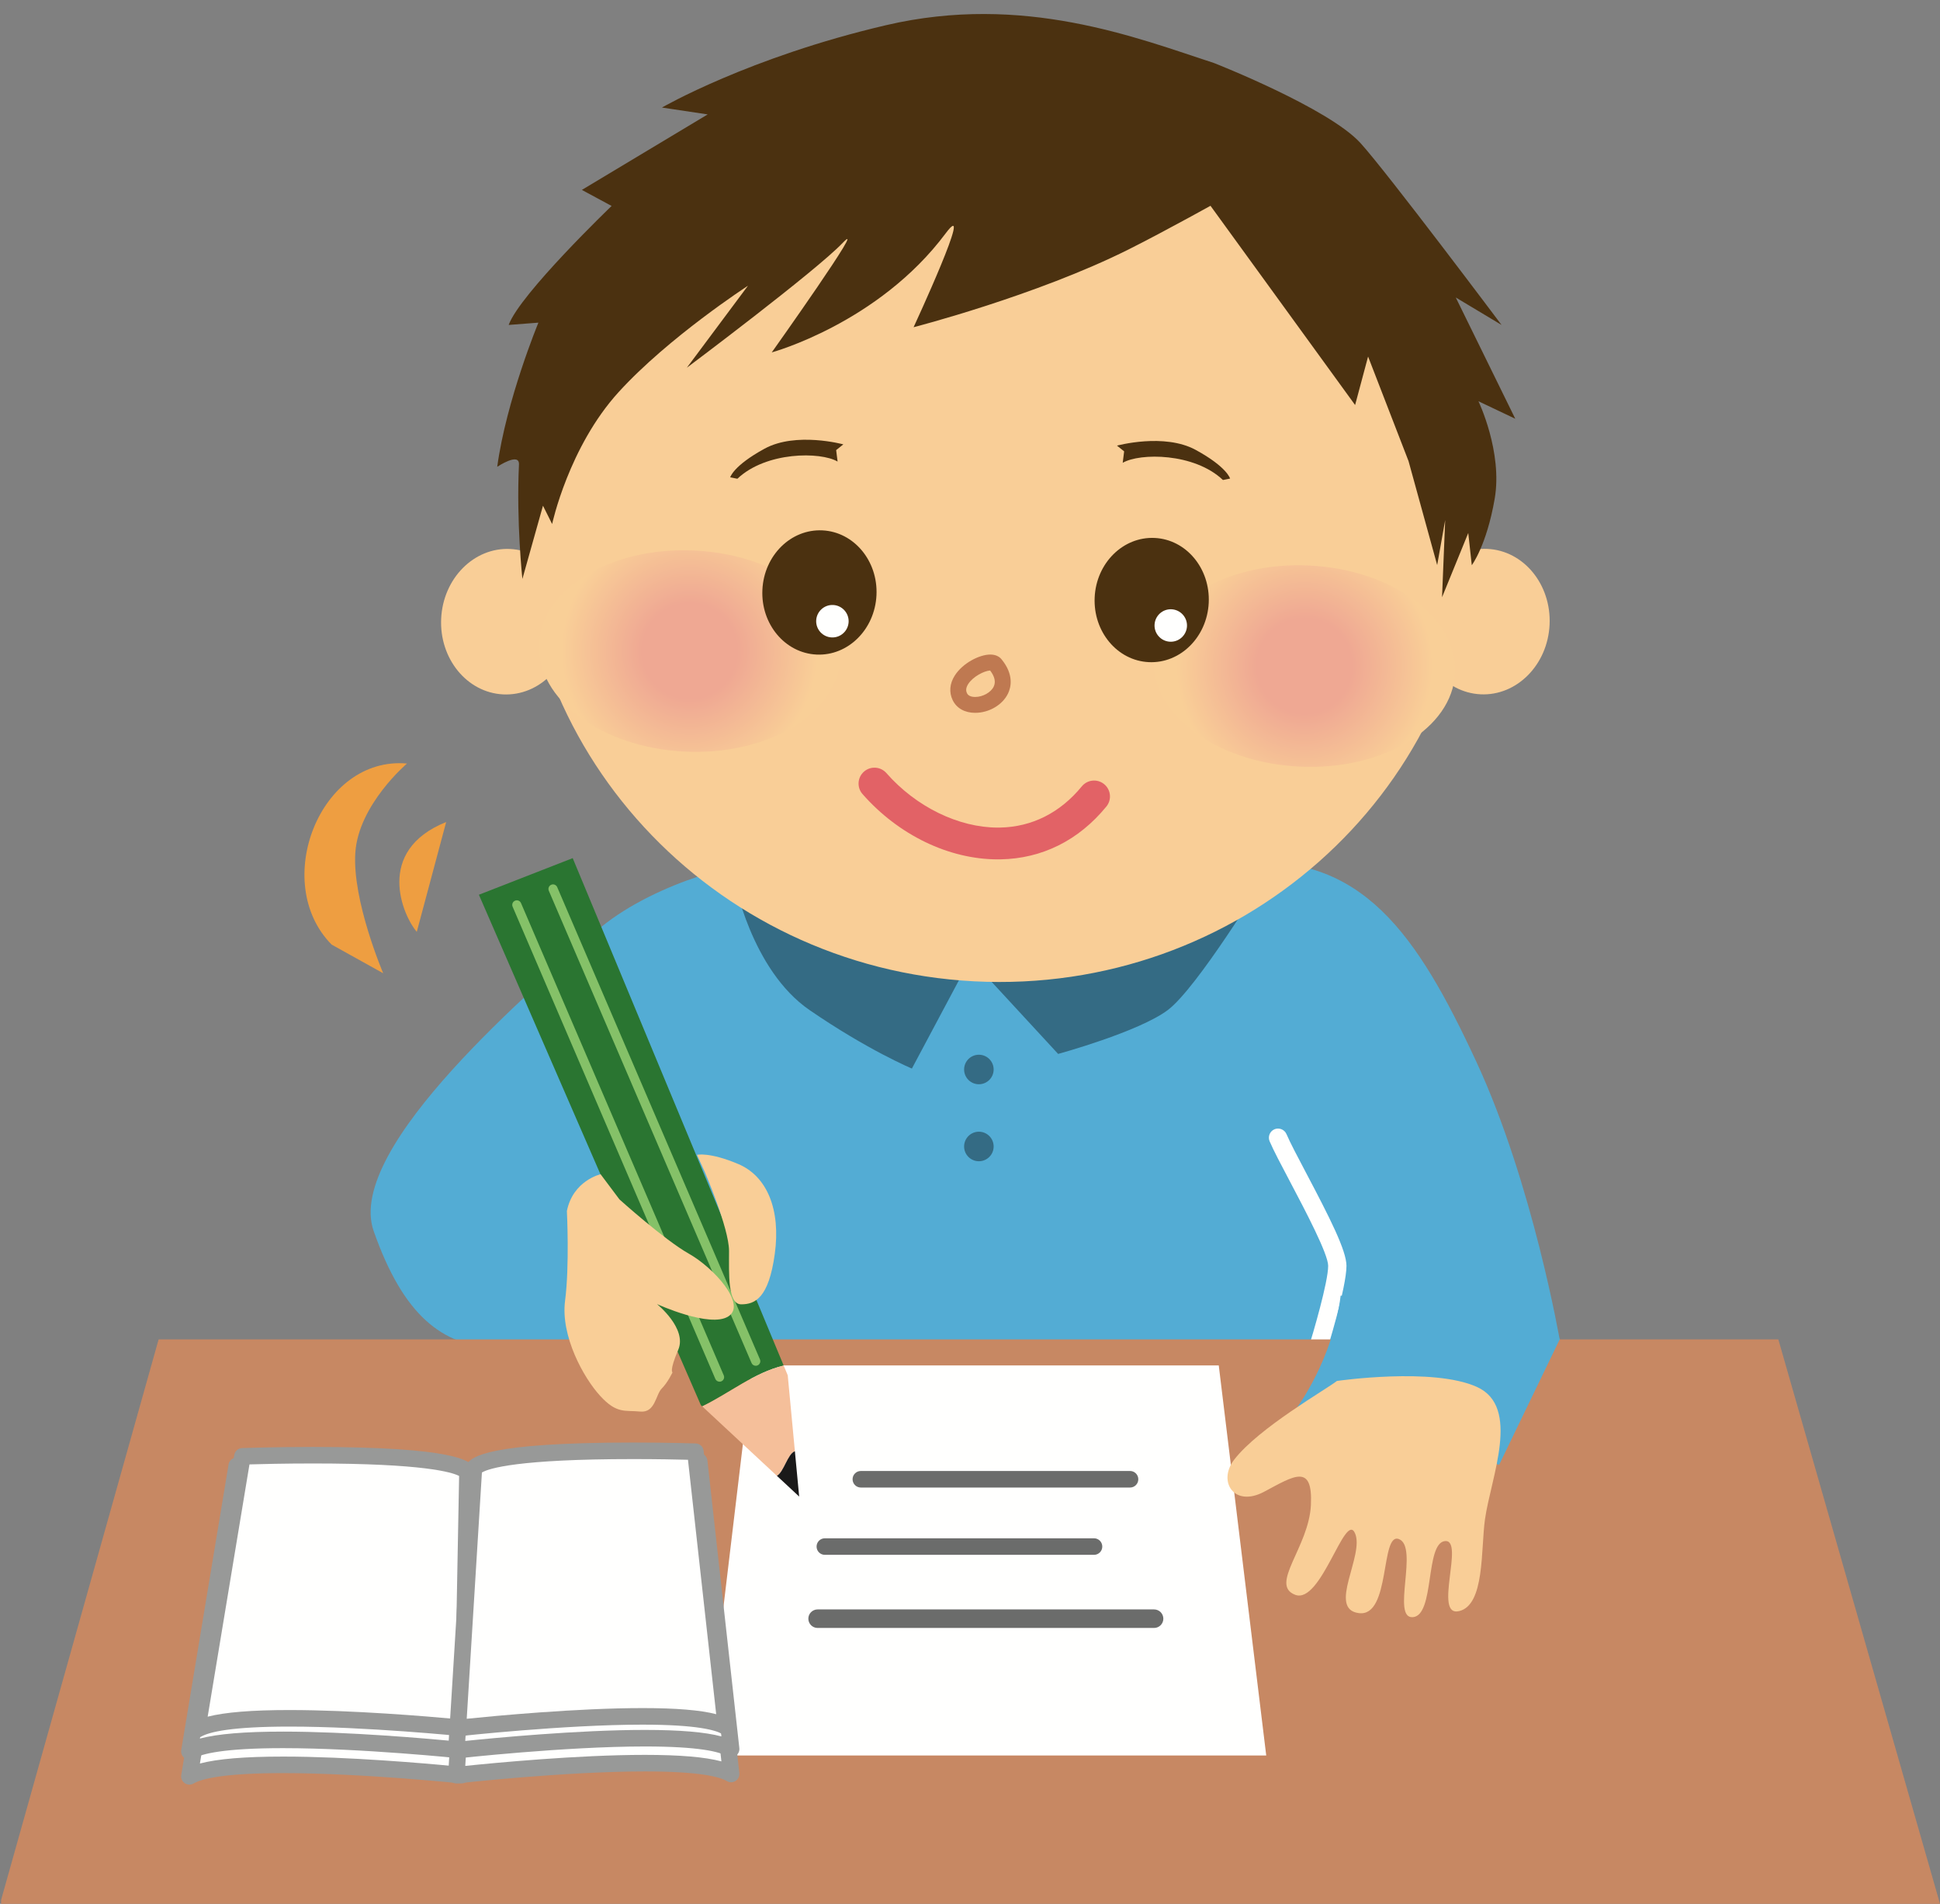
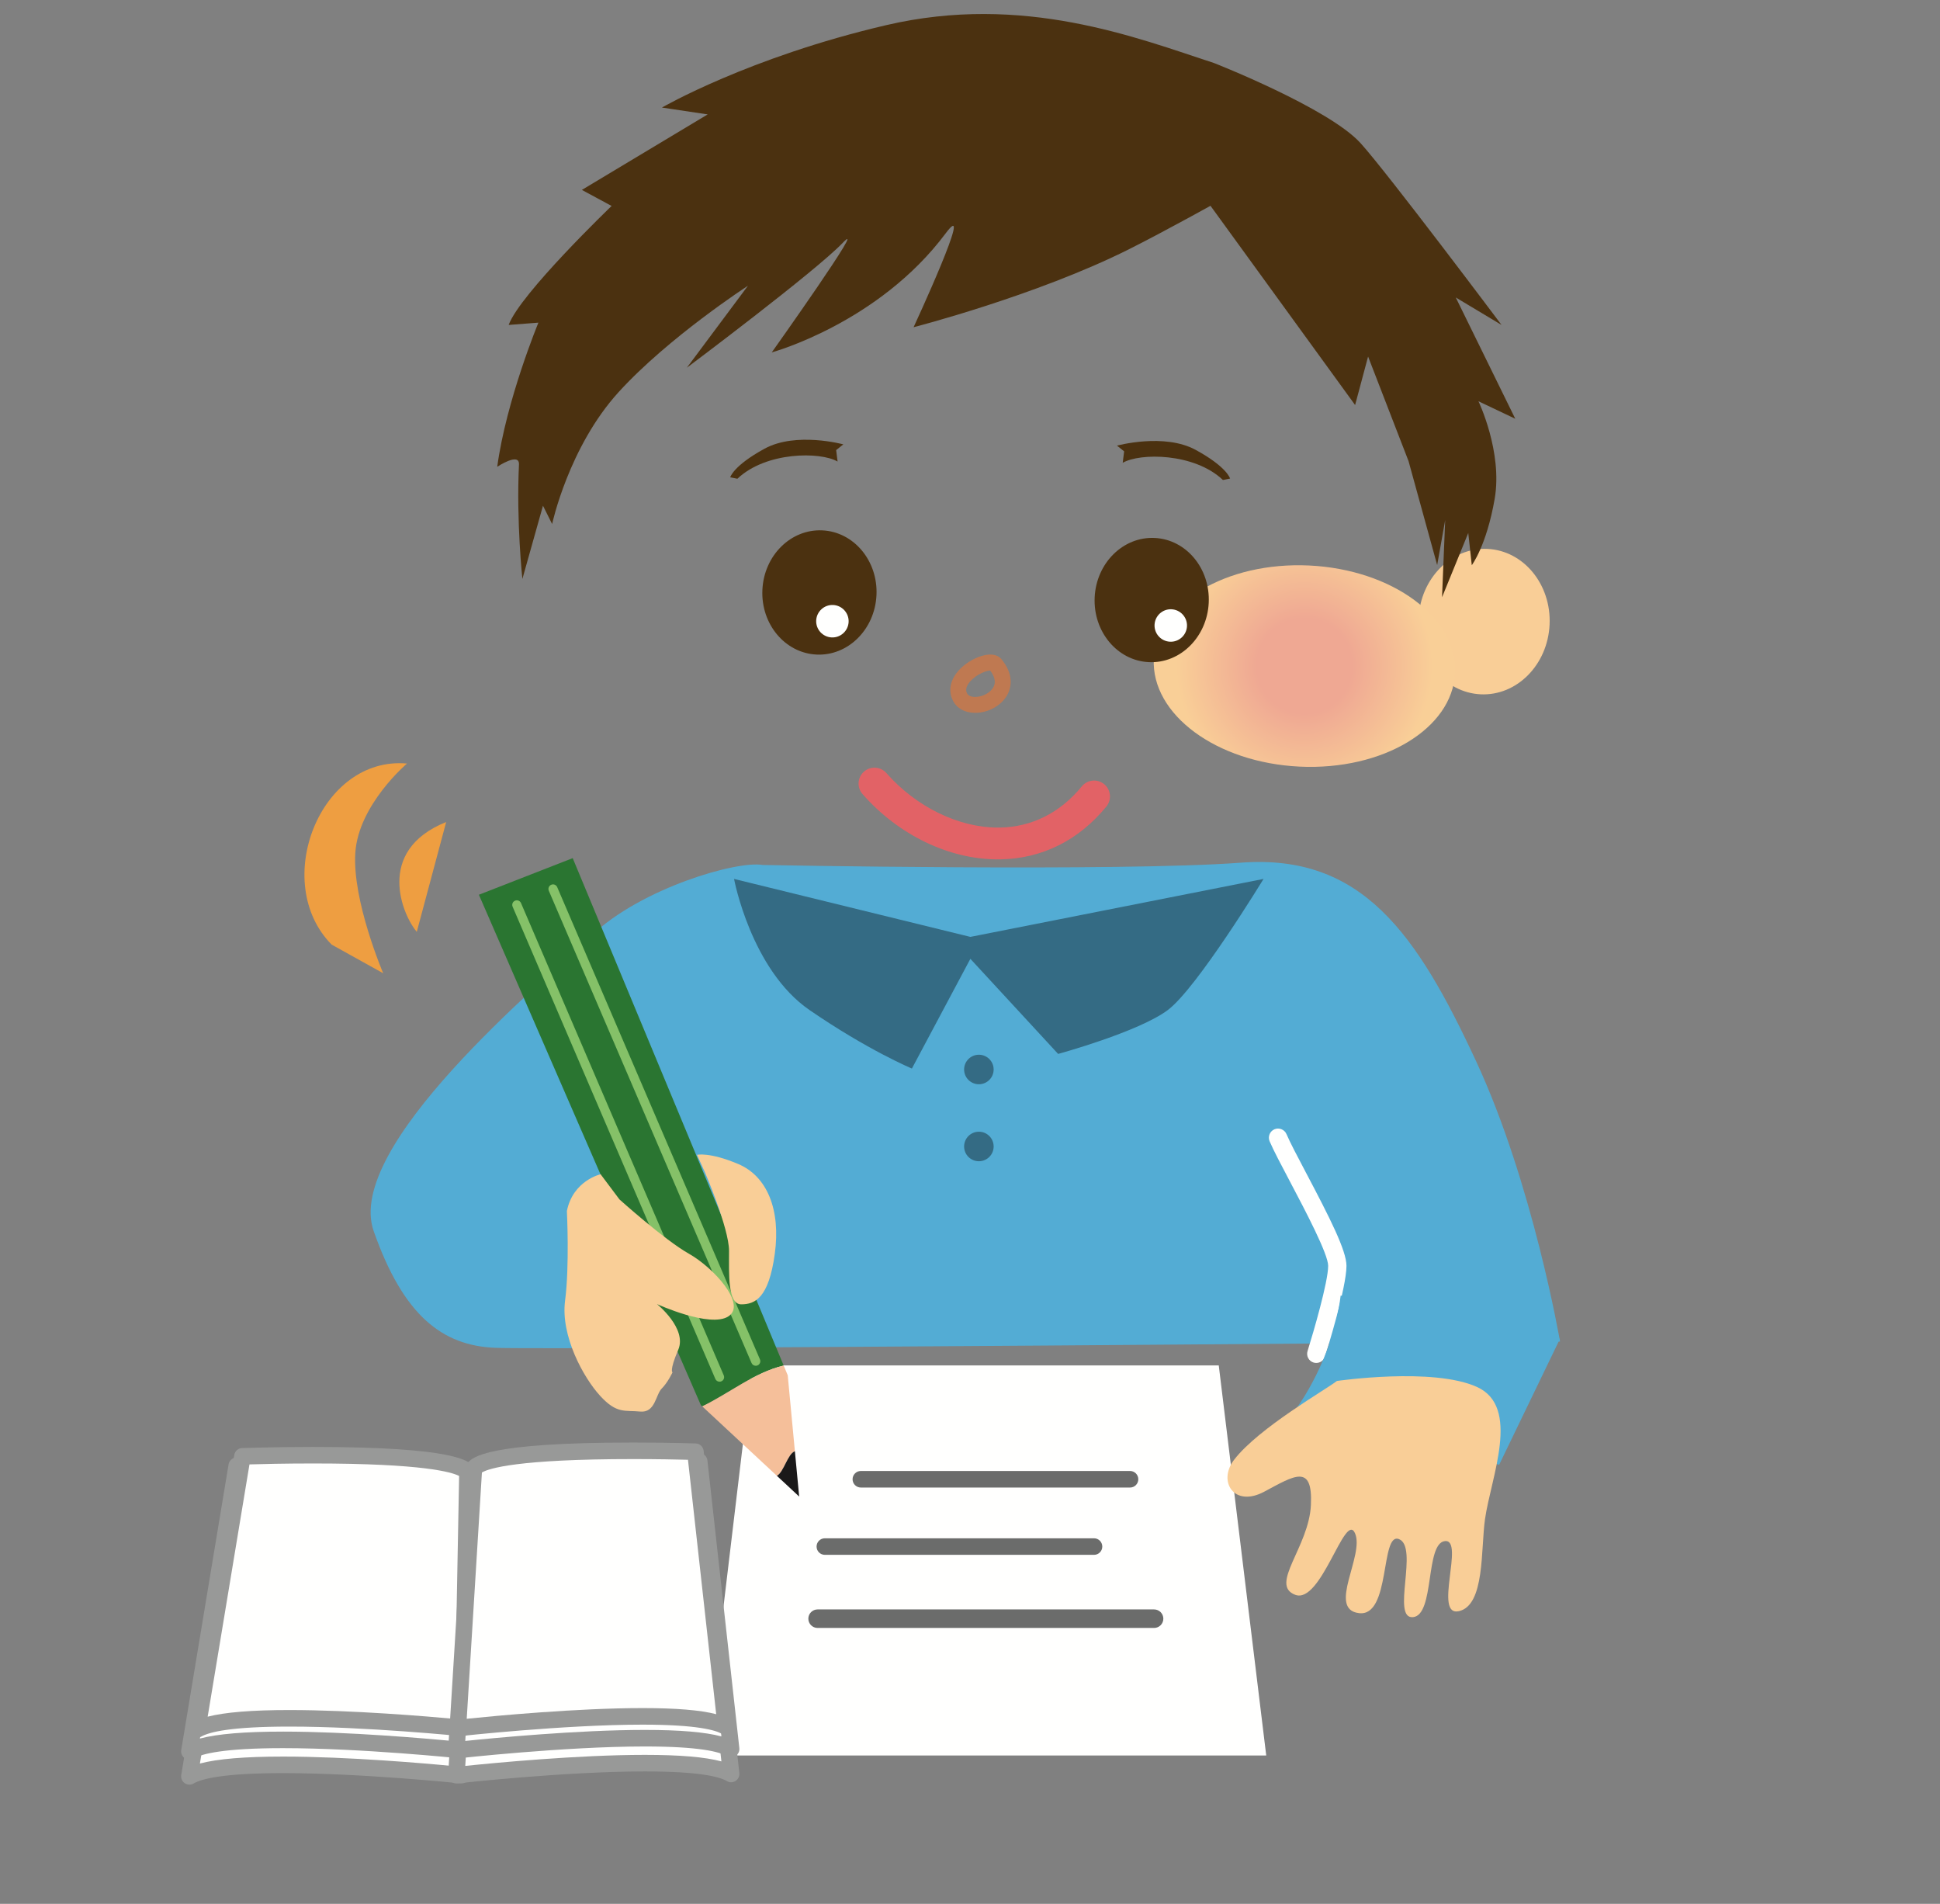
<svg xmlns="http://www.w3.org/2000/svg" version="1.1" viewBox="0 0 530 520">
  <rect x="0" y="0" width="530" height="520" fill="#808080" stroke="none" />
  <defs>
    <clipPath id="c">
      <path d="m0.3 3.825h529.7v516.18h-529.7z" />
    </clipPath>
    <radialGradient id="b" cx="356.36" cy="181.92" r="35.019" gradientUnits="userSpaceOnUse">
      <stop stop-color="#EFA893" offset="0" />
      <stop stop-color="#EFA893" offset=".371" />
      <stop stop-color="#F9CF97" offset="1" />
    </radialGradient>
    <radialGradient id="a" cx="188.42" cy="177.82" r="35.02" gradientUnits="userSpaceOnUse">
      <stop stop-color="#EFA893" offset="0" />
      <stop stop-color="#EFA893" offset=".371" />
      <stop stop-color="#F9CF97" offset="1" />
    </radialGradient>
  </defs>
  <path d="m208.34 236.25c-6.875-1.25-33.125 6.25-46.875 19.375-13.755 13.125-67.5 57.5-59.375 80.625 8.12 23.125 18.75 31.25 33.125 31.875 14.37 0.625 290.98-1.71 290.98-1.71s-7.405-43.125-22.86-76.415c-16.25-35-31.25-56.875-64.37-54.375-33.125 2.5-130.62 0.625-130.62 0.625" fill="#53ACD4" />
  <path d="m200.54 240.06s4.63 24.815 20.61 35.805 27.975 15.985 27.975 15.985l15.975-29.97 23.975 25.975s21.98-5.995 29.97-11.99 26.145-35.805 26.145-35.805l-80.09 15.83-64.56-15.83" fill="#346B84" />
  <path d="m271.46 292.11c0 2.225-1.805 4.03-4.035 4.03-2.225 0-4.035-1.805-4.035-4.03 0-2.23 1.81-4.035 4.035-4.035 2.23 0 4.035 1.805 4.035 4.035" fill="#346B84" />
  <path d="m271.46 313.14c0 2.225-1.805 4.03-4.035 4.03-2.225 0-4.035-1.805-4.035-4.03 0-2.235 1.81-4.04 4.035-4.04 2.23 0 4.035 1.805 4.035 4.04" fill="#346B84" />
  <g clip-path="url(#c)">
    <path d="m359.6 372.26c-0.245 0-0.495-0.04-0.75-0.115-1.315-0.41-2.045-1.82-1.63-3.135 1.56-4.98 5.63-18.88 5.63-23.275 0-3.24-6.275-15.13-10.425-23-2.415-4.57-4.5-8.515-5.565-11.005-0.545-1.27 0.04-2.74 1.31-3.29 1.25-0.535 2.735 0.04 3.29 1.315 0.985 2.305 3.125 6.36 5.385 10.645 6.445 12.21 11.005 21.175 11.005 25.335 0 5.955-5.265 22.87-5.865 24.775-0.335 1.065-1.32 1.75-2.385 1.75" fill="#FFFFFE" />
-     <path d="m530 520h-530l43.335-154.17h442.5l44.17 154.17" fill="#C78863" />
  </g>
  <path d="m345.92 479.48h-153.12l12.72-106.54h127.44l12.97 106.54" fill="#FFFFFE" />
-   <path d="m156.32 170.64c-0.52 10.97-8.955 19.485-18.84 19.02-9.885-0.47-17.48-9.745-16.955-20.71 0.52-10.965 8.95-19.48 18.835-19.01s17.48 9.74 16.96 20.7" fill="#F9CE97" />
  <path d="m423.34 170.62c-0.52 10.965-8.95 19.48-18.835 19.015-9.89-0.47-17.48-9.745-16.965-20.71 0.52-10.965 8.95-19.475 18.845-19.005 9.88 0.465 17.47 9.735 16.955 20.7" fill="#F9CE97" />
-   <path d="m403.12 147.11c-3.625 70.49-64.935 124.62-136.92 120.92-71.995-3.705-127.42-63.86-123.79-134.34s64.935-124.63 136.93-120.92c71.99 3.705 127.42 63.86 123.78 134.34" fill="#F9CE97" />
  <path d="m397.51 183.87c-0.725 15.17-19.73 26.59-42.455 25.515-22.715-1.075-40.56-14.24-39.845-29.415 0.725-15.165 19.73-26.585 42.455-25.515 22.715 1.08 40.56 14.25 39.845 29.415z" fill="url(#b)" />
-   <path d="m229.56 179.77c-0.72 15.165-19.725 26.59-42.44 25.515-22.725-1.075-40.57-14.245-39.85-29.41 0.71-15.165 19.725-26.59 42.45-25.515 22.72 1.075 40.555 14.245 39.84 29.41z" fill="url(#a)" />
  <path d="m239.45 162.56c-0.445 9.365-7.785 16.63-16.38 16.22-8.615-0.41-15.23-8.335-14.785-17.695 0.44-9.37 7.775-16.635 16.385-16.225 8.605 0.405 15.225 8.33 14.78 17.7" fill="#4B3110" />
  <path d="m330.22 164.63c-0.44 9.365-7.775 16.63-16.375 16.22-8.605-0.405-15.225-8.33-14.785-17.695 0.44-9.375 7.785-16.635 16.395-16.225 8.595 0.405 15.21 8.325 14.765 17.7" fill="#4B3110" />
  <path d="m272.61 234.72c-13.355 0-27.125-6.63-36.975-17.84-1.58-1.8-1.4-4.545 0.4-6.125 1.795-1.585 4.54-1.405 6.125 0.395 8.095 9.22 19.725 14.89 30.47 14.89 0.18 0 0.355-5e-3 0.53-5e-3 8.75-0.155 16.485-4.045 22.38-11.25 1.515-1.85 4.25-2.135 6.11-0.61 1.855 1.52 2.125 4.255 0.61 6.11-7.56 9.24-17.565 14.23-28.94 14.43-0.24 0-0.475 5e-3 -0.71 5e-3" fill="#E26266" />
  <path d="m231.84 169.88c-0.125 2.445-2.2 4.335-4.64 4.22-2.45-0.12-4.335-2.195-4.22-4.64 0.12-2.445 2.195-4.335 4.635-4.22 2.445 0.12 4.335 2.195 4.225 4.64" fill="#FFFFFE" />
  <path d="m324.28 171.05c-0.125 2.445-2.2 4.335-4.64 4.22-2.45-0.12-4.335-2.195-4.22-4.64 0.12-2.445 2.19-4.335 4.63-4.22 2.45 0.12 4.34 2.195 4.23 4.64" fill="#FFFFFE" />
  <path d="m270.5 183.13c-1.65 0.1-4.715 1.67-6.015 3.73-0.76 1.21-0.54 1.995-0.31 2.485 0.42 0.88 1.58 1.015 2.23 1.015 2.095 0 4.325-1.245 5.075-2.84 0.605-1.265 0.275-2.74-0.98-4.39zm-4.095 11.565c-2.845 0-5.085-1.265-6.145-3.48-1.015-2.125-0.82-4.495 0.555-6.665 2.175-3.455 6.785-5.775 9.725-5.775 1.67 0 2.595 0.705 3.08 1.3 3.415 4.175 2.585 7.625 1.785 9.305-1.48 3.13-5.185 5.315-9 5.315" fill="#BF7951" />
  <path d="m326.9 50.97 43.31 59.655 3.545-13.24 11.05 28.55 7.825 28.405 2.19-12.295-0.86 21.08 7.16-17.545 0.965 8.795s4.025-5.295 6.255-18.125c2.22-12.83-4.435-26.655-4.435-26.655l10.06 4.78-16.255-33.125 12.505 7.5s-31.21-41.615-38.54-49.68c-8.72-9.575-39.945-21.83-39.945-21.83-21.23-6.94-52.14-19.115-89.64-10.365-37.54 8.76-61.25 22.5-61.25 22.5l12.5 1.875-34.375 20.625 8.125 4.375s-25.035 24.02-28.125 32.5l8.125-0.625s-8.77 21.165-11.25 39.375c0 0 6.105-4.095 5.94-0.63-0.75 15.65 0.935 31.255 0.935 31.255l5.625-20 2.5 5s4.52-21.045 18.165-36.03 35.335-29.05 35.335-29.05l-16.69 22.385s35.205-26.36 42.575-34.095c7.38-7.735-19.385 29.915-19.385 29.915s29.155-7.935 47.5-32.5c8.215-11-8.75 25.625-8.75 25.625s33.46-8.605 58.745-21.25c10.005-5 25.41-13.6 25.41-13.6" fill="#4B3110" />
  <path d="m156.46 234.38-25.63 10 60.63 139.38 0.395 0.365c7.45-3.61 14.225-9.235 22.245-11.15l-57.64-138.59" fill="#2A7531" />
  <path d="m217.16 396.37-1.955-20.745-1.11-2.66c-8.02 1.915-14.795 7.54-22.245 11.15l20.395 18.975c1.925-1.085 2.905-5.98 4.915-6.72" fill="#F5BF9A" />
  <path d="m217.16 396.37c-2.01 0.74-2.99 5.635-4.915 6.72l6.085 5.66-1.17-12.38" fill="#1A1919" />
  <path d="m334.1 131.1c-7.825-7.43-22.685-7.435-27.38-4.695l0.39-3.125-1.955-1.565s12.91-3.525 21.515 1.17c8.6 4.695 9.385 7.825 9.385 7.825l-1.955 0.39" fill="#4B3110" />
  <path d="m201.45 130.76c7.825-7.435 22.685-7.435 27.375-4.695l-0.39-3.13 1.96-1.565s-12.91-3.52-21.515 1.175-9.39 7.825-9.39 7.825l1.96 0.39" fill="#4B3110" />
  <path d="m366.26 353.86c-2.085 17.395-11.885 30.52-11.885 30.52l55.19 15.69 16.62-34.41-59.925-11.8" fill="#53ACD4" />
  <path d="m365.24 377.18c-2.73 2.185-21.375 12.8-28.085 21.515-4.57 5.94-5e-3 13.115 8.195 8.745s13.335-7.85 12.785 3.635c-0.55 11.48-11.42 21.775-4.31 24.505 7.105 2.73 13.605-22.865 16.34-16.85s-7.655 20.77 1.095 21.865c8.745 1.095 5.79-22.225 10.93-20.225 5.485 2.135-2.18 21.865 3.83 21.32s3.275-20.23 8.745-20.775c5.465-0.545-3.285 20.775 3.825 19.135 7.11-1.635 5.93-16.865 7.11-25.15 1.64-11.48 9.84-30.61-2.185-36.075-12.035-5.475-38.275-1.645-38.275-1.645" fill="#F9CE97" />
  <path d="m126.05 484.85s-62.545-6.555-74.305 0.32l12.93-78s57.18-2.065 62.765 4.51l-1.39 73.17" fill="#FFFFFE" />
  <path d="m77.305 479.77c17.89 0 39.375 1.905 46.535 2.59l1.32-69.62c-1.91-1.05-9.79-3.62-41.23-3.62-7.685 0-14.26 0.16-17.325 0.25l-11.99 72.295c4.795-1.275 12.29-1.895 22.69-1.895zm-25.56 7.66c-0.45 0-0.9-0.13-1.285-0.4-0.715-0.49-1.085-1.365-0.945-2.23l12.93-78.005c0.175-1.06 1.075-1.85 2.15-1.89 0.085 0 8.655-0.305 19.335-0.305 40.46 0 43.925 4.08 45.235 5.615 0.355 0.42 0.545 0.955 0.535 1.51l-1.385 73.165c-0.015 0.63-0.29 1.235-0.765 1.655-0.47 0.415-1.105 0.625-1.73 0.55-0.27-0.025-27.055-2.805-48.515-2.805-16.18 0-22.21 1.54-24.415 2.835-0.36 0.205-0.75 0.305-1.145 0.305" fill="#989998" />
  <path d="m124.7 484.86s63.455-7.165 75.05-0.33l-8.72-78.575s-55.87-1.98-61.8 4.685l-4.53 74.22" fill="#FFFFFE" />
  <path d="m131.42 411.74-4.31 70.58c7.735-0.8 30.745-3.015 49.06-3.015 9.545 0 16.455 0.585 20.915 1.78l-8.1-72.935c-2.91-0.085-8.795-0.215-15.795-0.215-32.005 0-39.87 2.66-41.77 3.805zm-6.73 75.375c-0.575 0-1.135-0.22-1.56-0.62-0.48-0.46-0.735-1.115-0.695-1.78l4.53-74.22c0.03-0.51 0.23-0.99 0.565-1.37 1.395-1.565 5.085-5.71 45.66-5.71 10.1 0 17.905 0.27 17.905 0.27 1.125 0.04 2.045 0.9 2.17 2.015l8.72 78.57c0.095 0.85-0.3 1.68-1.02 2.15-0.715 0.465-1.64 0.49-2.375 0.05-2.045-1.205-7.59-2.64-22.42-2.64-22 0-50.94 3.235-51.225 3.27-0.085 0.01-0.17 0.015-0.255 0.015" fill="#989998" />
  <path d="m126.05 478.02s-62.545-6.55-74.305 0.325l12.93-78.005s57.18-2.06 62.765 4.51l-1.39 73.17" fill="#FFFFFE" />
  <path d="m77.305 472.95c17.89 0 39.375 1.905 46.535 2.585l1.32-69.615c-1.91-1.05-9.79-3.62-41.23-3.62-7.68 0-14.26 0.16-17.325 0.25l-11.99 72.295c4.795-1.275 12.29-1.895 22.69-1.895zm-25.56 7.66c-0.45 0-0.9-0.13-1.285-0.4-0.715-0.495-1.085-1.37-0.945-2.23l12.93-78.005c0.175-1.06 1.075-1.85 2.15-1.89 0.085 0 8.655-0.305 19.335-0.305 40.46 0 43.925 4.08 45.235 5.615 0.355 0.42 0.545 0.955 0.535 1.505l-1.385 73.17c-0.015 0.63-0.29 1.23-0.765 1.65-0.47 0.42-1.105 0.63-1.73 0.555-0.27-0.025-27.055-2.805-48.515-2.805-16.18 0-22.21 1.54-24.415 2.83-0.36 0.205-0.75 0.31-1.145 0.31" fill="#989998" />
  <path d="m124.7 478.04s63.455-7.165 75.05-0.33l-8.72-78.575s-55.87-1.98-61.8 4.685l-4.53 74.22" fill="#FFFFFE" />
  <path d="m131.42 404.92-4.31 70.58c7.735-0.8 30.745-3.01 49.06-3.01 9.545 0 16.455 0.585 20.915 1.775l-8.1-72.93c-2.91-0.085-8.795-0.215-15.795-0.215-32.005 0-39.87 2.66-41.77 3.8zm-6.73 75.375c-0.575 0-1.135-0.215-1.56-0.62-0.48-0.455-0.735-1.11-0.695-1.775l4.53-74.225c0.03-0.505 0.23-0.985 0.565-1.365 1.395-1.565 5.085-5.715 45.66-5.715 10.1 0 17.905 0.275 17.905 0.275 1.125 0.04 2.045 0.9 2.17 2.01l8.72 78.575c0.095 0.85-0.3 1.68-1.02 2.15-0.715 0.46-1.64 0.485-2.375 0.045-2.045-1.205-7.59-2.64-22.42-2.64-22 0-50.94 3.24-51.225 3.27-0.085 0.015-0.17 0.015-0.255 0.015" fill="#989998" />
  <path d="m126.4 471.96s-61.08-6.18-72.535 0.385l12.36-74.575s56.005-2.03 61.485 4.28l-1.31 69.91" fill="#FFFFFE" />
  <path d="m79.09 467.06c17.36 0 38.1 1.77 45.095 2.415l1.245-66.345c-1.905-1.005-9.62-3.415-39.87-3.415-7.695 0-14.32 0.16-17.405 0.255l-11.42 68.905c4.73-1.215 12.11-1.815 22.355-1.815zm-25.22 7.545c-0.455 0-0.905-0.14-1.29-0.405-0.715-0.5-1.085-1.365-0.94-2.23l12.355-74.575c0.18-1.06 1.075-1.85 2.15-1.89 0.09 0 8.735-0.305 19.415-0.305 39.195 0 42.58 3.9 43.86 5.365 0.37 0.425 0.565 0.965 0.555 1.53l-1.31 69.905c-0.015 0.63-0.29 1.225-0.76 1.645s-1.06 0.61-1.73 0.565c-0.26-0.03-26.18-2.63-47.085-2.63-15.99 0-21.93 1.485-24.095 2.725-0.35 0.2-0.74 0.3-1.125 0.3" fill="#989998" />
  <path d="m125.08 471.97s61.94-6.89 73.235-0.385l-8.33-75.08s-54.72-1.855-60.52 4.535l-4.385 70.93" fill="#FFFFFE" />
  <path d="m131.66 402.17-4.155 67.275c7.64-0.785 30.175-2.92 48.035-2.92 9.155 0 15.805 0.55 20.12 1.67l-7.71-69.49c-2.795-0.075-8.355-0.19-14.98-0.19-31.57 0-39.4 2.545-41.31 3.655zm-6.58 72.065c-0.575 0-1.135-0.22-1.555-0.63-0.485-0.455-0.745-1.105-0.7-1.775l4.385-70.93c0.03-0.515 0.235-1 0.58-1.38 1.375-1.515 5.02-5.525 45.18-5.525 9.675 0 17.09 0.25 17.09 0.25 1.125 0.035 2.045 0.89 2.17 2.01l8.33 75.08c0.09 0.845-0.3 1.675-1.01 2.14-0.715 0.47-1.635 0.485-2.365 0.07-1.615-0.935-6.575-2.495-21.645-2.495-21.495 0-49.92 3.14-50.21 3.17-0.085 0.01-0.165 0.015-0.25 0.015" fill="#989998" />
  <path d="m206.47 373.03c-0.485 0-0.95-0.28-1.15-0.755l-55.385-128.98c-0.275-0.635 0.02-1.37 0.655-1.64 0.625-0.28 1.365 0.015 1.64 0.655l55.385 128.98c0.275 0.635-0.02 1.365-0.655 1.64-0.16 0.07-0.325 0.1-0.49 0.1" fill="#85C168" />
  <path d="m196.58 377.38c-0.485 0-0.95-0.28-1.15-0.755l-55.385-128.98c-0.27-0.635 0.02-1.37 0.655-1.64 0.625-0.285 1.37 0.015 1.64 0.655l55.385 128.98c0.275 0.635-0.015 1.365-0.65 1.64-0.165 0.07-0.33 0.1-0.495 0.1" fill="#85C168" />
  <path d="m154.87 330.76c1.67-8.335 9.21-10.04 9.21-10.04l5.155 6.875s12.305 11.08 18.97 14.83 15.835 13.755 10.835 17.085-19.56-3.33-19.56-3.33 8.31 6.66 5.81 12.495-1.56 6.155-1.56 6.155-1.29 2.77-2.955 4.43c-1.665 1.67-1.74 6.695-5.905 6.275-4.17-0.42-6.33 0.715-10.91-4.285-4.585-5-10.835-16.405-9.585-25.985 1.25-9.59 0.495-24.505 0.495-24.505" fill="#F9CE97" />
  <path d="m192.5 320s6.67 15.42 6.67 21.67-0.42 14.58 3.33 14.58 7.5-1.67 9.165-13.75c1.67-12.08-2.085-21.25-9.995-24.58-7.92-3.34-11.255-2.5-11.255-2.5l2.085 4.58" fill="#F9CE97" />
  <path d="m308.72 406.29h-73.535c-1.25 0-2.265-1.01-2.265-2.265 0-1.25 1.015-2.26 2.265-2.26h73.535c1.25 0 2.26 1.01 2.26 2.26 0 1.255-1.01 2.265-2.26 2.265" fill="#6B6C6B" />
  <path d="m315.29 444.64h-91.925c-1.395 0-2.53-1.135-2.53-2.53 0-1.4 1.135-2.53 2.53-2.53h91.925c1.395 0 2.53 1.13 2.53 2.53 0 1.395-1.135 2.53-2.53 2.53" fill="#6B6C6B" />
  <path d="m298.88 424.67h-73.535c-1.25 0-2.26-1.01-2.26-2.26s1.01-2.26 2.26-2.26h73.535c1.25 0 2.26 1.01 2.26 2.26s-1.01 2.26-2.26 2.26" fill="#6B6C6B" />
  <path d="m90.605 258c-16.74-16.93-3.185-51.595 20.585-49.455 0 0-13.235 11.22-14.115 24.33-0.885 13.105 7.615 32.95 7.615 32.95l-14.085-7.825" fill="#EE9E41" />
  <path d="m113.86 254.52c-3.745-4.35-11.625-22.09 8.035-30.01l-8.035 30.01" fill="#EE9E41" />
</svg>